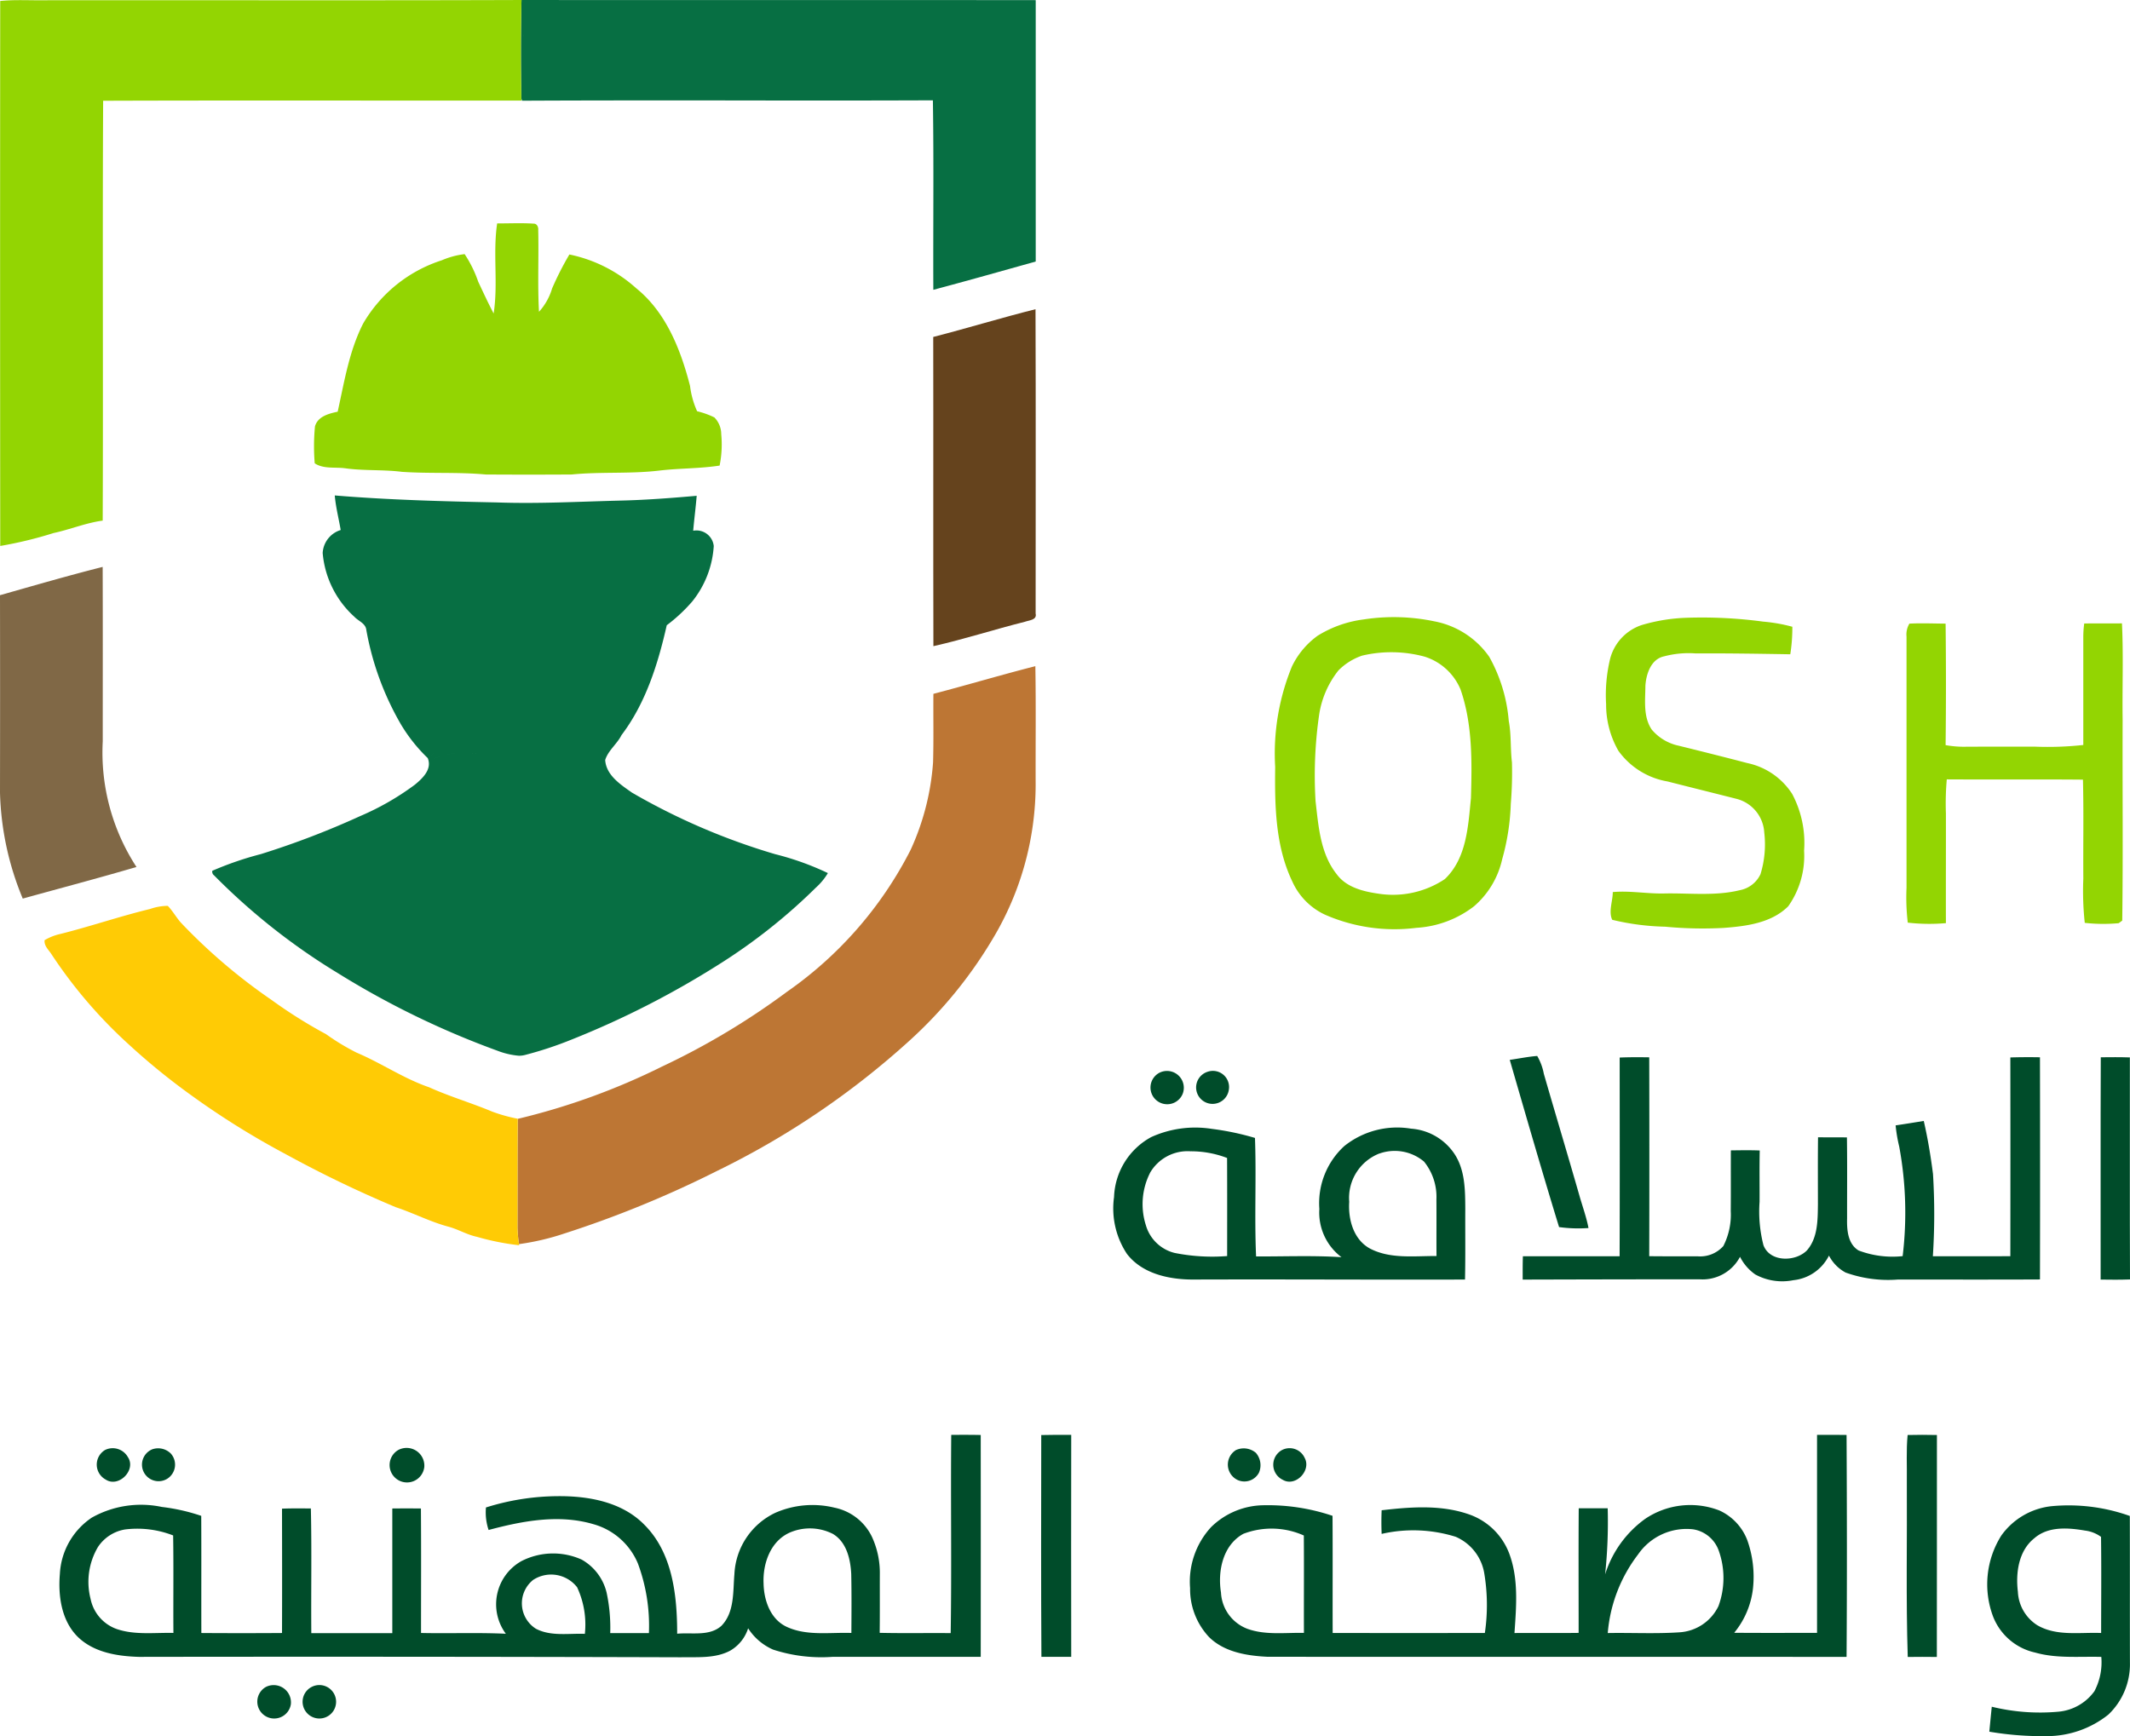
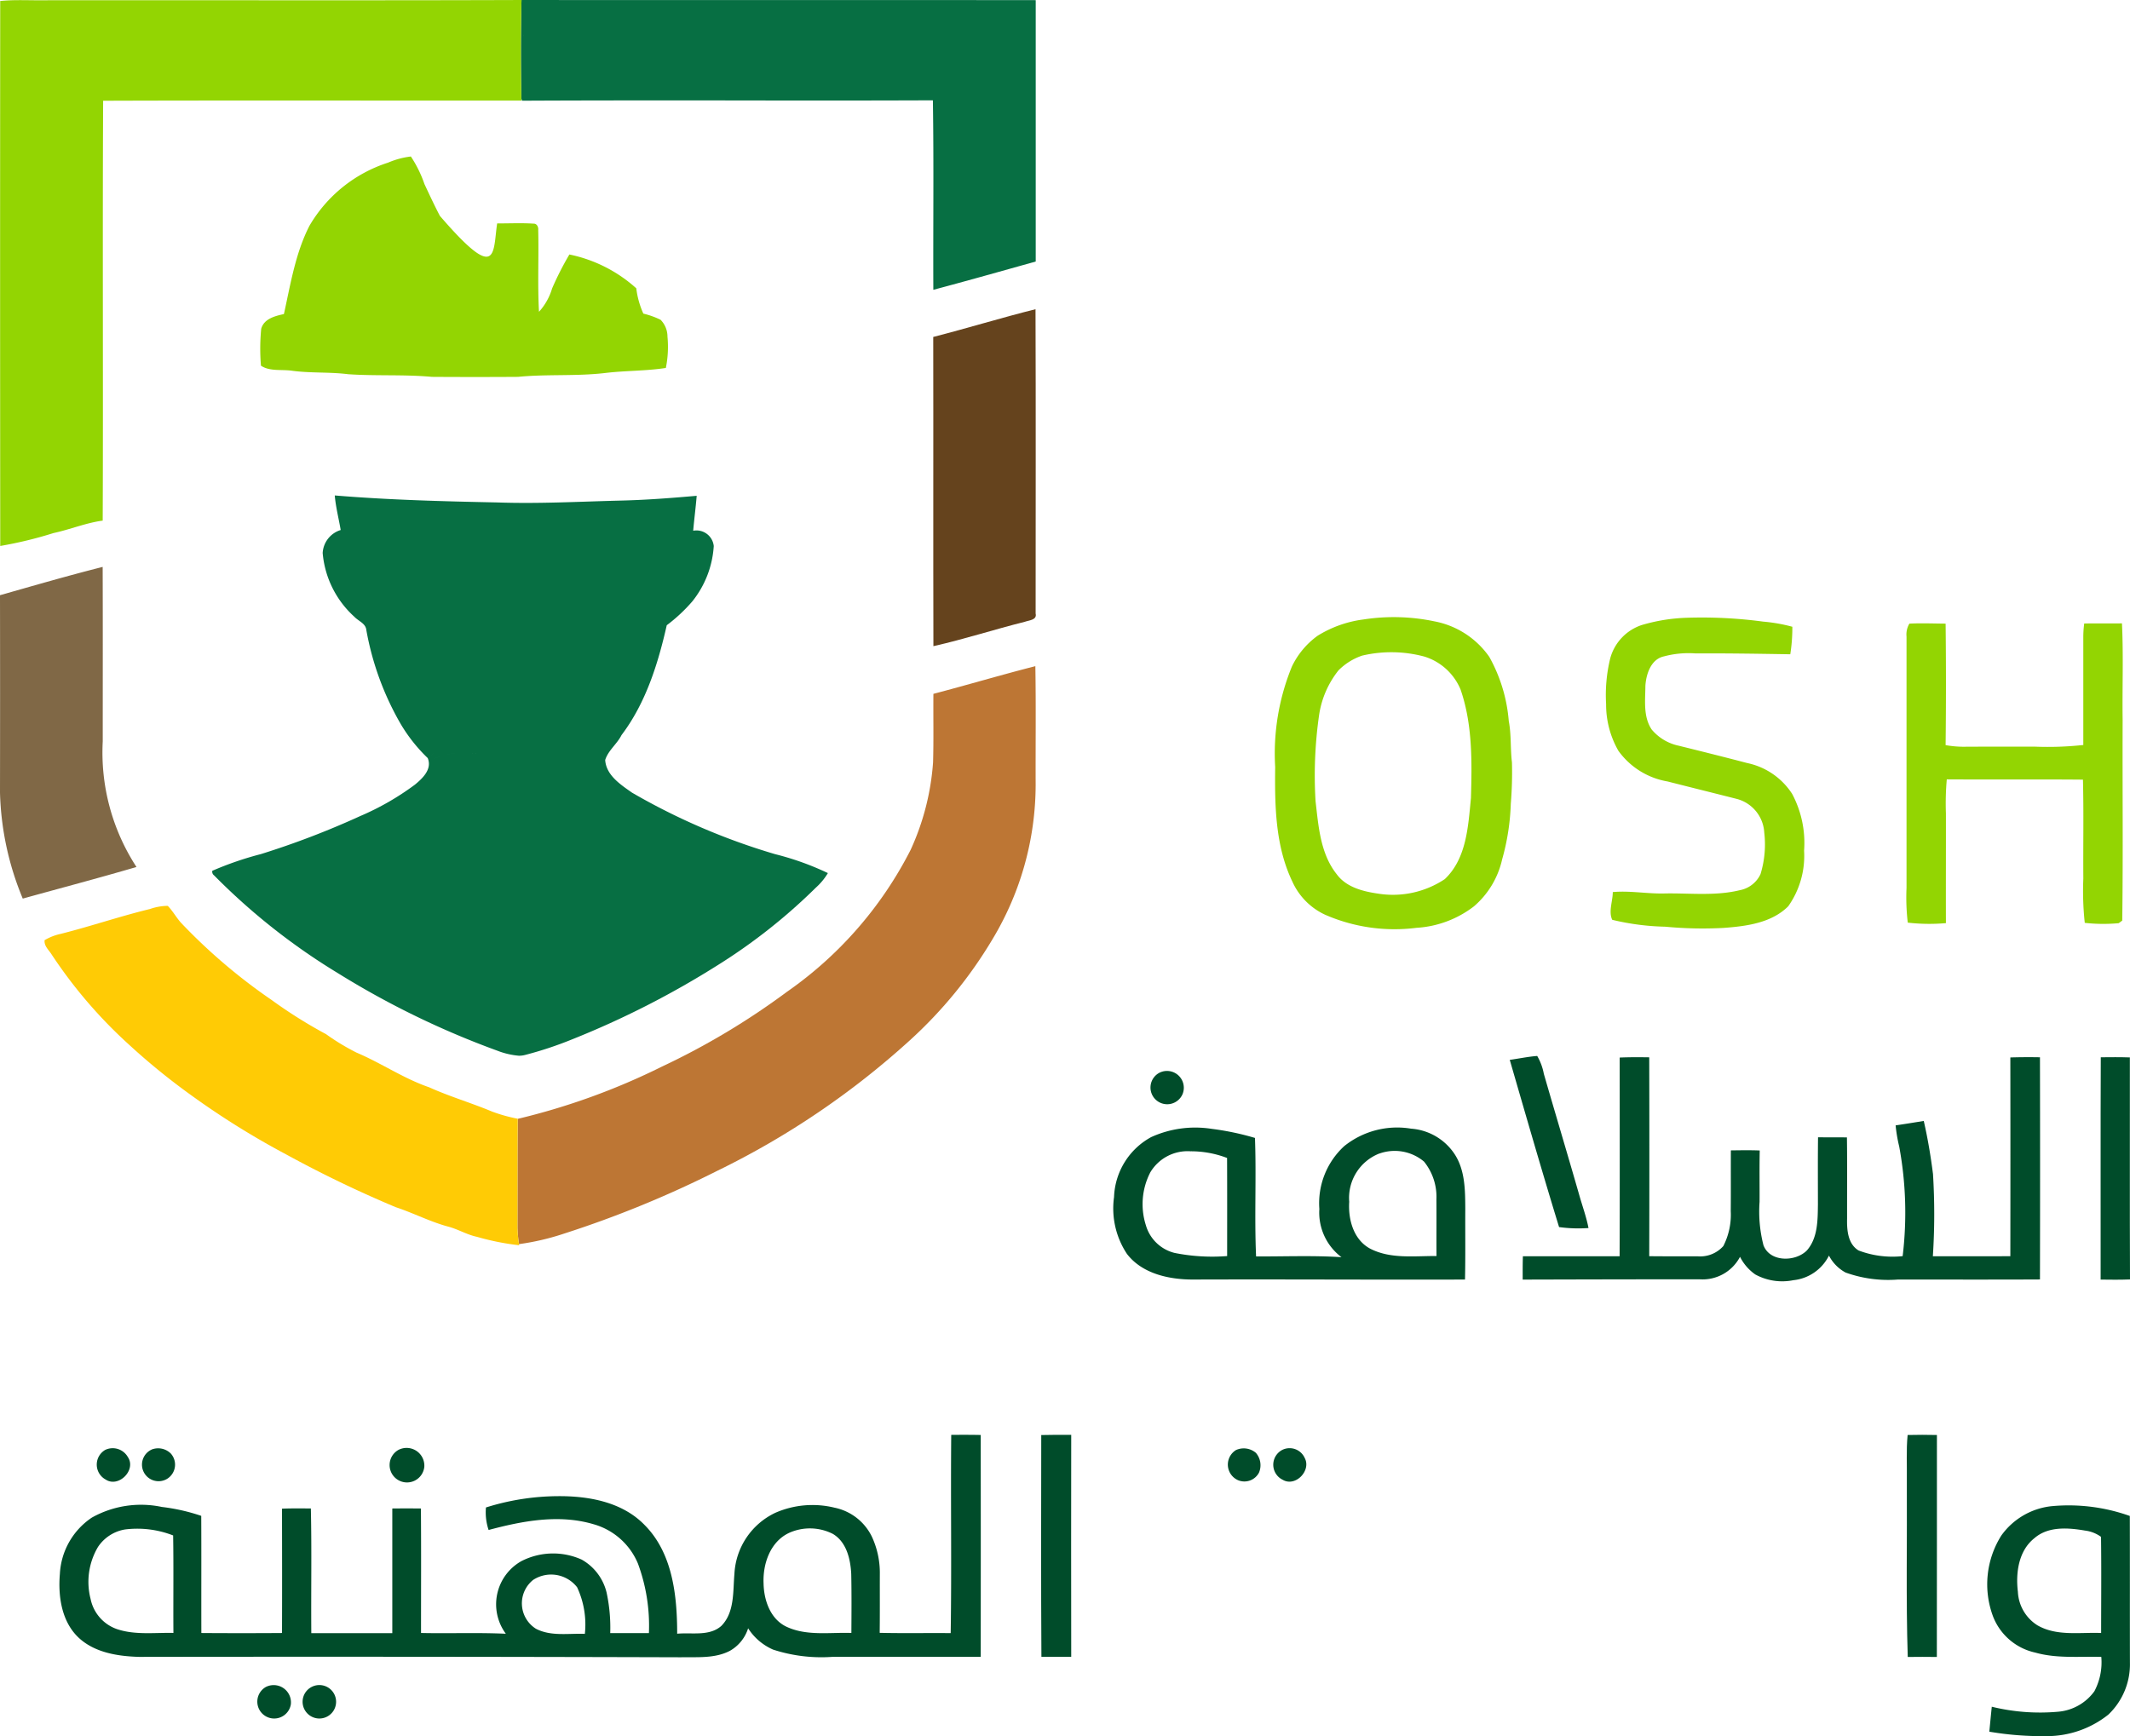
<svg xmlns="http://www.w3.org/2000/svg" width="207.233" height="168.964" viewBox="0 0 207.233 168.964">
  <g id="PROG-LOGO-3" transform="translate(7621 -15172)">
    <g id="Group_55018" data-name="Group 55018" transform="translate(-7496.949 15232.051)">
      <path id="Path_122282" data-name="Path 122282" d="M639.91,382.806a19.259,19.259,0,0,1,6.87.186,8.419,8.419,0,0,1,5.344,3.457,15.3,15.3,0,0,1,1.895,6.241c.258,1.326.147,2.682.31,4.02a37.291,37.291,0,0,1-.113,4.052,22.438,22.438,0,0,1-.84,5.392,8.458,8.458,0,0,1-2.739,4.57,10.149,10.149,0,0,1-5.6,2.094,16.847,16.847,0,0,1-8.891-1.277,6.484,6.484,0,0,1-3.187-3.235c-1.657-3.459-1.711-7.384-1.666-11.144a22.319,22.319,0,0,1,1.632-9.781,7.9,7.9,0,0,1,2.5-2.988,11.129,11.129,0,0,1,4.491-1.587m-.181,3.529a5.927,5.927,0,0,0-2.284,1.431,9.1,9.1,0,0,0-1.892,4.4,41.308,41.308,0,0,0-.337,8.328c.287,2.449.464,5.116,2.069,7.121.951,1.29,2.617,1.677,4.115,1.89a9.1,9.1,0,0,0,6.39-1.428c2.126-2.015,2.273-5.152,2.544-7.882.1-3.536.161-7.185-1.012-10.571a5.6,5.6,0,0,0-3.511-3.2A12.4,12.4,0,0,0,639.729,386.335Z" transform="translate(-631.279 -382.579)" fill="#93d502" />
      <path id="Path_122283" data-name="Path 122283" d="M777.008,383.4a17.294,17.294,0,0,1,4.323-.706,44.645,44.645,0,0,1,7.495.373,15.945,15.945,0,0,1,2.836.5,16.566,16.566,0,0,1-.2,2.678c-3.074-.052-6.148-.1-9.22-.084a9.3,9.3,0,0,0-3.076.29c-1.256.272-1.723,1.711-1.8,2.843-.009,1.433-.231,3.013.613,4.274a4.687,4.687,0,0,0,2.63,1.575c2.227.55,4.452,1.107,6.673,1.689a6.868,6.868,0,0,1,4.362,3,10.146,10.146,0,0,1,1.161,5.528,8.489,8.489,0,0,1-1.542,5.408c-1.646,1.641-4.1,1.942-6.311,2.107a38.385,38.385,0,0,1-5.659-.12,24.053,24.053,0,0,1-5.152-.67c-.383-.792.052-1.822.052-2.7,1.711-.154,3.411.19,5.122.134,2.406-.039,4.862.263,7.228-.315a2.788,2.788,0,0,0,2.021-1.56,9.859,9.859,0,0,0,.365-4.059,3.588,3.588,0,0,0-2.723-3.278c-2.225-.566-4.455-1.116-6.678-1.684a7.42,7.42,0,0,1-4.792-2.99,9.042,9.042,0,0,1-1.193-4.538,15.054,15.054,0,0,1,.4-4.446A4.711,4.711,0,0,1,777.008,383.4Z" transform="translate(-741.332 -382.626)" fill="#93d502" />
      <path id="Path_122284" data-name="Path 122284" d="M919.967,385.287c1.225-.018,2.447,0,3.672-.011.152,3.144.02,6.3.066,9.444-.027,6.492.05,12.988-.039,19.48l-.346.251a16.2,16.2,0,0,1-3.3-.032,28.785,28.785,0,0,1-.14-4.308c-.023-3.21.043-6.422-.036-9.629-4.416-.038-8.833,0-13.249-.025a26.58,26.58,0,0,0-.084,3.316c.007,3.558-.011,7.117,0,10.673a18.326,18.326,0,0,1-3.712-.048,21.088,21.088,0,0,1-.12-3.382q0-12.227,0-24.454a2.067,2.067,0,0,1,.278-1.261c1.172-.059,2.35-.009,3.524,0q.068,5.911,0,11.823a10.33,10.33,0,0,0,1.693.158c2.338-.016,4.679-.007,7.017-.009a31.737,31.737,0,0,0,4.686-.163q0-5.273,0-10.546A10.03,10.03,0,0,1,919.967,385.287Z" transform="translate(-841.239 -384.664)" fill="#93d502" />
    </g>
    <g id="Group_55017" data-name="Group 55017" transform="translate(-7615.221 15274.76)">
      <path id="Path_122286" data-name="Path 122286" d="M732.17,571.64c.889-.124,1.775-.312,2.671-.38a5.422,5.422,0,0,1,.643,1.732c1.136,3.936,2.316,7.859,3.447,11.8.3,1.068.69,2.116.9,3.212a13.712,13.712,0,0,1-2.863-.093C735.307,582.5,733.743,577.068,732.17,571.64Z" transform="translate(-591.061 -571.26)" fill="#004c2a" />
      <path id="Path_122287" data-name="Path 122287" d="M747.157,571.83c.958-.041,1.915-.036,2.875-.023q.024,9.677,0,19.354c1.578.016,3.156.013,4.733.013a3.012,3.012,0,0,0,2.476-1,6.7,6.7,0,0,0,.722-3.391c.018-1.974,0-3.945.011-5.919.935-.011,1.872-.029,2.809.009-.036,1.668-.007,3.334-.016,5a13.131,13.131,0,0,0,.378,4.217c.622,1.666,3.108,1.637,4.224.512,1.073-1.222,1.055-2.961,1.075-4.493,0-2.173-.016-4.348.011-6.521.935.014,1.872,0,2.811.014.038,2.619.011,5.24.016,7.861-.027,1.116.054,2.49,1.116,3.14a9.3,9.3,0,0,0,4.29.552,35.352,35.352,0,0,0-.333-10.657,14.551,14.551,0,0,1-.351-2.067c.912-.134,1.825-.283,2.737-.432.392,1.7.679,3.432.9,5.168a63.782,63.782,0,0,1-.014,8c2.513-.007,5.025.011,7.538-.007q.014-9.67,0-19.34,1.436-.044,2.882-.016.024,10.808,0,21.62c-4.609.023-9.215.007-13.824.009a12.234,12.234,0,0,1-5.084-.681,3.89,3.89,0,0,1-1.621-1.65,4.369,4.369,0,0,1-3.468,2.395,5.469,5.469,0,0,1-3.7-.559,4.633,4.633,0,0,1-1.485-1.718,4.111,4.111,0,0,1-3.878,2.193c-5.756-.007-11.51.011-17.267.025,0-.758-.007-1.514.02-2.27,3.137,0,6.272,0,9.41,0C747.173,584.723,747.16,578.276,747.157,571.83Z" transform="translate(-595.353 -571.676)" fill="#004c2a" />
      <path id="Path_122288" data-name="Path 122288" d="M986.146,571.791c.942-.009,1.886-.018,2.829.014.009,7.2-.018,14.4.014,21.606-.953.036-1.906.029-2.857.014C986.141,586.212,986.114,579,986.146,571.791Z" transform="translate(-787.535 -571.664)" fill="#004c2a" />
      <path id="Path_122289" data-name="Path 122289" d="M578.736,577.771a1.636,1.636,0,0,1,2.284,2.048,1.626,1.626,0,1,1-2.284-2.048Z" transform="translate(-471.737 -576.125)" fill="#004c2a" />
-       <path id="Path_122290" data-name="Path 122290" d="M598.439,577.692a1.574,1.574,0,0,1,2.073,1.736,1.6,1.6,0,1,1-2.073-1.736Z" transform="translate(-486.732 -576.153)" fill="#004c2a" />
      <path id="Path_122291" data-name="Path 122291" d="M565.589,603.082a10.355,10.355,0,0,1,5.885-.8,26.245,26.245,0,0,1,4.208.883c.143,3.841-.063,7.692.109,11.533,2.768.011,5.546-.106,8.31.072a5.424,5.424,0,0,1-2.155-4.692,7.538,7.538,0,0,1,2.418-6.114,8.226,8.226,0,0,1,6.508-1.7,5.546,5.546,0,0,1,4.242,2.49c1.019,1.571,1.019,3.509,1.03,5.313-.014,2.293.023,4.586-.027,6.879-8.821.027-17.642-.032-26.466,0-2.318,0-4.937-.555-6.424-2.494a8.008,8.008,0,0,1-1.256-5.534,6.926,6.926,0,0,1,3.62-5.838m-.125,3.5a6.746,6.746,0,0,0-.4,5.075,3.883,3.883,0,0,0,2.791,2.7,18.631,18.631,0,0,0,5.118.306c0-3.183.009-6.365-.007-9.546a9.8,9.8,0,0,0-3.554-.65,4.216,4.216,0,0,0-3.952,2.114m22.326-1.9a4.637,4.637,0,0,0-2.936,4.7c-.113,1.7.405,3.658,2,4.541,1.99,1.05,4.326.722,6.492.738-.014-1.838.007-3.674-.009-5.51a5.447,5.447,0,0,0-1.206-3.681A4.431,4.431,0,0,0,587.79,604.685Z" transform="translate(-459.362 -595.189)" fill="#004c2a" />
      <path id="Path_122292" data-name="Path 122292" d="M195.553,734.137c.955-.009,1.91-.011,2.868.009q.01,10.8,0,21.592-7.219-.007-14.439,0a15.14,15.14,0,0,1-5.768-.708,5.5,5.5,0,0,1-2.424-2.071,3.849,3.849,0,0,1-1.766,2.187c-1.462.767-3.164.6-4.756.632q-26.379-.078-52.757-.039c-2.021-.061-4.226-.4-5.783-1.8-1.72-1.555-2.087-4.061-1.9-6.263a7.029,7.029,0,0,1,3.106-5.487,9.78,9.78,0,0,1,6.816-1.039,18.708,18.708,0,0,1,3.832.867c.02,3.8,0,7.6.011,11.4q3.925.027,7.848,0c.016-4.034.007-8.068,0-12.1.935-.041,1.87-.02,2.807-.023.091,4.045.011,8.09.043,12.135,2.626,0,5.254,0,7.88,0,0-4.043,0-8.088,0-12.13q1.392-.014,2.784,0c.032,4.038.009,8.076.011,12.115,2.75.061,5.5-.054,8.251.075a4.819,4.819,0,0,1,1.505-7.062,6.762,6.762,0,0,1,5.874-.154,5.031,5.031,0,0,1,2.422,3.2,16.2,16.2,0,0,1,.355,3.952c1.254.007,2.51,0,3.764,0a17.421,17.421,0,0,0-1.066-6.761,6.616,6.616,0,0,0-4.348-3.841c-3.348-.987-6.89-.312-10.182.568a5.382,5.382,0,0,1-.258-2.191,23.726,23.726,0,0,1,6.979-1.1c2.995-.025,6.261.555,8.436,2.786,2.755,2.746,3.187,6.911,3.189,10.6,1.422-.138,3.121.274,4.292-.756,1.308-1.324,1.125-3.346,1.277-5.052a6.964,6.964,0,0,1,3.982-5.96,9.016,9.016,0,0,1,5.747-.5,5.194,5.194,0,0,1,3.649,2.834,8.352,8.352,0,0,1,.77,3.635c-.007,1.9.011,3.81-.014,5.713,2.3.052,4.6.007,6.908.027.1-6.429-.007-12.859.052-19.288M112.532,745.05a6.658,6.658,0,0,0-.715,5.052,3.94,3.94,0,0,0,2.551,2.931c1.77.6,3.674.333,5.507.376-.023-3.162.025-6.324-.027-9.487a9.608,9.608,0,0,0-4.681-.582,3.936,3.936,0,0,0-2.635,1.709m67.217-1.363c-1.811.86-2.54,3.01-2.456,4.9.029,1.639.656,3.486,2.243,4.226,1.965.915,4.2.527,6.3.6.011-1.915.027-3.83-.014-5.745-.075-1.44-.453-3.1-1.784-3.893a4.931,4.931,0,0,0-4.285-.091m-24.863,4.554a2.92,2.92,0,0,0,.251,4.763c1.465.767,3.178.437,4.765.5a8.6,8.6,0,0,0-.754-4.534A3.2,3.2,0,0,0,154.886,748.242Z" transform="translate(-108.782 -697.263)" fill="#004c2a" />
      <path id="Path_122293" data-name="Path 122293" d="M530.755,734.159c.971-.029,1.942-.018,2.916-.02q-.017,10.8,0,21.606c-.969-.009-1.935,0-2.9,0C530.726,748.547,530.746,741.353,530.755,734.159Z" transform="translate(-435.228 -697.27)" fill="#004c2a" />
-       <path id="Path_122294" data-name="Path 122294" d="M655.712,734.14c.957,0,1.915,0,2.875.011.038,7.2.05,14.4,0,21.6-18.786-.02-37.569.007-56.352-.013-2-.1-4.19-.453-5.673-1.917a6.831,6.831,0,0,1-1.845-4.767,7.834,7.834,0,0,1,2.044-5.935,7.409,7.409,0,0,1,5.03-2.126,19.706,19.706,0,0,1,6.784,1.028c.027,3.8,0,7.6.014,11.4q7.4.013,14.806,0a18.679,18.679,0,0,0-.077-5.919,4.714,4.714,0,0,0-2.759-3.441,13.837,13.837,0,0,0-7.205-.281c-.032-.767-.032-1.537,0-2.3,2.818-.326,5.774-.555,8.5.4a6.436,6.436,0,0,1,3.9,3.776c.939,2.479.7,5.184.523,7.771,2.08-.016,4.161.014,6.243-.014,0-4.041-.02-8.083.009-12.124.939,0,1.876,0,2.818,0a48.466,48.466,0,0,1-.251,6.433,10.552,10.552,0,0,1,3.889-5.4,7.839,7.839,0,0,1,7.234-.819,5.234,5.234,0,0,1,2.714,2.9,10.636,10.636,0,0,1,.552,4.656,8.23,8.23,0,0,1-1.831,4.344c2.685.023,5.374.009,8.061.007q0-9.643,0-19.284M599.9,743.772c-2,1.1-2.513,3.629-2.177,5.718a3.983,3.983,0,0,0,2.576,3.529c1.757.632,3.667.358,5.494.394-.014-3.16.016-6.318-.011-9.478a7.683,7.683,0,0,0-5.881-.163m38.424,1.978a14.522,14.522,0,0,0-2.972,7.678c2.318-.041,4.643.086,6.958-.07a4.514,4.514,0,0,0,3.812-2.551,7.928,7.928,0,0,0,.043-5.351,3.173,3.173,0,0,0-2.51-2.123A5.727,5.727,0,0,0,638.323,745.75Z" transform="translate(-484.709 -697.271)" fill="#004c2a" />
      <path id="Path_122295" data-name="Path 122295" d="M902.882,734.15c.948-.025,1.9-.02,2.85,0-.007,7.2.007,14.4-.007,21.6-.944-.014-1.888-.011-2.832,0-.179-5.7-.052-11.409-.088-17.113C902.83,737.136,902.735,735.637,902.882,734.15Z" transform="translate(-723.063 -697.265)" fill="#004c2a" />
      <path id="Path_122296" data-name="Path 122296" d="M125.662,740.144a1.692,1.692,0,0,1,2.2.69c.858,1.254-.894,3.029-2.159,2.191A1.653,1.653,0,0,1,125.662,740.144Z" transform="translate(-121.205 -701.808)" fill="#004c2a" />
      <path id="Path_122297" data-name="Path 122297" d="M145.207,740.133a1.742,1.742,0,0,1,1.877.4,1.622,1.622,0,0,1-.367,2.449,1.613,1.613,0,1,1-1.51-2.845Z" transform="translate(-136.234 -701.833)" fill="#004c2a" />
      <path id="Path_122298" data-name="Path 122298" d="M251.564,739.94a1.727,1.727,0,0,1,2.522,1.65,1.693,1.693,0,1,1-2.522-1.65Z" transform="translate(-218.583 -701.602)" fill="#004c2a" />
      <path id="Path_122299" data-name="Path 122299" d="M611.8,740.162a1.82,1.82,0,0,1,1.938.274,1.839,1.839,0,0,1,.3,1.922,1.6,1.6,0,0,1-2.039.736A1.659,1.659,0,0,1,611.8,740.162Z" transform="translate(-497.327 -701.812)" fill="#004c2a" />
      <path id="Path_122300" data-name="Path 122300" d="M631.414,740.12a1.607,1.607,0,0,1,2.164.788c.67,1.229-.9,2.861-2.137,2.128A1.627,1.627,0,0,1,631.414,740.12Z" transform="translate(-512.422 -701.793)" fill="#004c2a" />
      <path id="Path_122301" data-name="Path 122301" d="M943.629,764.47a17.688,17.688,0,0,1,7.667.946c.014,4.756,0,9.511.011,14.27a6.752,6.752,0,0,1-2.1,5.061,9.6,9.6,0,0,1-5.971,2.094,30.875,30.875,0,0,1-5.609-.432c.079-.81.154-1.621.24-2.429a19.735,19.735,0,0,0,6.494.482,4.853,4.853,0,0,0,3.486-1.985,6.033,6.033,0,0,0,.675-3.346c-2.146-.059-4.335.174-6.429-.421a5.713,5.713,0,0,1-4.1-3.506,8.909,8.909,0,0,1,.8-7.882,6.9,6.9,0,0,1,4.835-2.852M942,767.589c-1.532,1.22-1.818,3.375-1.594,5.2a4.076,4.076,0,0,0,1.9,3.266c1.879,1.087,4.133.666,6.2.749,0-3.119.032-6.239-.011-9.355a3.306,3.306,0,0,0-1.541-.609C945.3,766.557,943.357,766.4,942,767.589Z" transform="translate(-749.86 -720.652)" fill="#004c2a" />
      <path id="Path_122302" data-name="Path 122302" d="M194.754,841.819a1.682,1.682,0,0,1,2.44,1.677,1.642,1.642,0,1,1-2.44-1.677Z" transform="translate(-174.674 -780.41)" fill="#004c2a" />
      <path id="Path_122303" data-name="Path 122303" d="M214.272,841.794a1.628,1.628,0,1,1-.491,2.571A1.623,1.623,0,0,1,214.272,841.794Z" transform="translate(-189.685 -780.415)" fill="#004c2a" />
    </g>
    <g id="Group_55020" data-name="Group 55020" transform="translate(-7621 15172)">
      <path id="Path_122310" data-name="Path 122310" d="M40.083,9.763q-9.149.034-18.3.012C14.561,9.769,7.337,9.763.112,9.8l-.068-.22C-.015,6.392-.019,3.194.058,0A3.876,3.876,0,0,1,.332,1.561,3.876,3.876,0,0,0,.058,0Q12.247.013,24.437.006,37.263,0,50.088.014q0,12.719,0,25.436c-3.318.928-6.632,1.868-9.962,2.752C40.1,22.056,40.178,15.906,40.083,9.763ZM.284,7.026c0-.9-.033-1.795-.033-2.691C.252,5.232.284,6.13.284,7.026ZM.262,3.554q0-.1,0-.195Q.259,3.457.262,3.554Z" transform="translate(50.68 0)" fill="#076f43" />
      <path id="Path_122309" data-name="Path 122309" d="M27.739,54.032a83.517,83.517,0,0,1-15.53-7.556,62.377,62.377,0,0,1-12.024-9.5.443.443,0,0,1-.176-.45A32.03,32.03,0,0,1,4.739,34.9,82.048,82.048,0,0,0,14.4,31.2a25.941,25.941,0,0,0,5.329-3.063c.756-.625,1.679-1.5,1.238-2.58.195-.156.392-.313.589-.466-.2.154-.394.31-.589.466a15.718,15.718,0,0,1-2.623-3.307,28.1,28.1,0,0,1-3.352-9.168c-.066-.634-.772-.856-1.159-1.274A9.44,9.44,0,0,1,10.747,5.6,2.478,2.478,0,0,1,12.5,3.364c-.19-1.123-.48-2.227-.577-3.364,5.263.437,10.542.573,15.82.681C31.732.822,35.721.6,39.709.5,42.19.444,44.664.251,47.136.034c-.093,1.136-.242,2.266-.34,3.4a1.693,1.693,0,0,1,2,1.487,9.544,9.544,0,0,1-2.085,5.387,15.691,15.691,0,0,1-2.488,2.322c-.851,3.762-2.044,7.576-4.4,10.689-.72.416-1.474.765-2.223,1.123q-.044.648-.088,1.3.044-.652.088-1.3c.749-.358,1.5-.706,2.223-1.123-.435.872-1.3,1.492-1.589,2.424.093,1.487,1.505,2.4,2.612,3.18a63.516,63.516,0,0,0,13.923,5.985A27.32,27.32,0,0,1,59.9,36.749a6.088,6.088,0,0,1-1.173,1.419,55.334,55.334,0,0,1-9.48,7.5A86.846,86.846,0,0,1,35.01,52.932a36.028,36.028,0,0,1-4.557,1.512,2.354,2.354,0,0,1-.615.079A7.5,7.5,0,0,1,27.739,54.032Zm9.741-28.3-.034-.013Zm-16-.038.054-.031-.054.031Zm.069-.039a5.492,5.492,0,0,1,2.741-.56A5.492,5.492,0,0,0,21.55,25.654Zm7.663-.53h0Zm.009,0q2.223,0,4.445-.01Q31.446,25.126,29.222,25.124Zm-2.853,0h0Zm-1.262-.014c.271.007.541.013.807.013-.267,0-.536-.007-.807-.013l-.074,0Zm9.659,0h0Zm.108,0h0Zm-10.568-.012h0Z" transform="translate(20.647 48.214)" fill="#076f43" />
      <g id="Group_55019" data-name="Group 55019" transform="translate(0.016 0)">
        <path id="Path_122280" data-name="Path 122280" d="M83.327,117.387c1.4-.145,2.816-.052,4.224-.072,15.5-.018,31,.029,46.494-.025-.077,3.194-.072,6.392-.014,9.584l.011.2c-13.566.016-27.134-.027-40.7.02-.072,13.62.014,27.24-.043,40.858-1.639.22-3.176.867-4.785,1.211a39.115,39.115,0,0,1-5.184,1.256Q83.307,143.9,83.327,117.387Z" transform="translate(-83.323 -117.29)" fill="#93d502" />
-         <path id="Path_122281" data-name="Path 122281" d="M236.038,213.272c1.184.007,2.372-.057,3.556.025.319-.011.473.344.439.62.063,2.651-.072,5.308.075,7.957a5.855,5.855,0,0,0,1.277-2.277,29.9,29.9,0,0,1,1.68-3.3,13.893,13.893,0,0,1,6.508,3.291c2.9,2.343,4.328,5.978,5.231,9.5a8.488,8.488,0,0,0,.688,2.463,8.041,8.041,0,0,1,1.677.6,2.336,2.336,0,0,1,.67,1.637,10.374,10.374,0,0,1-.158,3.051c-1.944.3-3.918.254-5.872.487-2.827.337-5.684.1-8.513.38q-4.187.027-8.375,0c-2.71-.249-5.437-.072-8.149-.258-1.834-.233-3.69-.088-5.521-.346-.976-.131-2.116.086-2.963-.484a20.017,20.017,0,0,1,.025-3.59c.269-.976,1.342-1.247,2.209-1.433.645-2.906,1.116-5.915,2.485-8.593a13.709,13.709,0,0,1,7.644-6.141,8.047,8.047,0,0,1,2.223-.6,11.813,11.813,0,0,1,1.322,2.687c.487,1.037.967,2.076,1.5,3.09C236.146,219.134,235.605,216.167,236.038,213.272Z" transform="translate(-187.684 -191.532)" fill="#93d502" />
+         <path id="Path_122281" data-name="Path 122281" d="M236.038,213.272c1.184.007,2.372-.057,3.556.025.319-.011.473.344.439.62.063,2.651-.072,5.308.075,7.957a5.855,5.855,0,0,0,1.277-2.277,29.9,29.9,0,0,1,1.68-3.3,13.893,13.893,0,0,1,6.508,3.291a8.488,8.488,0,0,0,.688,2.463,8.041,8.041,0,0,1,1.677.6,2.336,2.336,0,0,1,.67,1.637,10.374,10.374,0,0,1-.158,3.051c-1.944.3-3.918.254-5.872.487-2.827.337-5.684.1-8.513.38q-4.187.027-8.375,0c-2.71-.249-5.437-.072-8.149-.258-1.834-.233-3.69-.088-5.521-.346-.976-.131-2.116.086-2.963-.484a20.017,20.017,0,0,1,.025-3.59c.269-.976,1.342-1.247,2.209-1.433.645-2.906,1.116-5.915,2.485-8.593a13.709,13.709,0,0,1,7.644-6.141,8.047,8.047,0,0,1,2.223-.6,11.813,11.813,0,0,1,1.322,2.687c.487,1.037.967,2.076,1.5,3.09C236.146,219.134,235.605,216.167,236.038,213.272Z" transform="translate(-187.684 -191.532)" fill="#93d502" />
      </g>
      <path id="Path_122304" data-name="Path 122304" d="M484.37,252.928c3.327-.853,6.614-1.865,9.951-2.7.036,9.869.011,19.741.011,29.61.154.643-.627.652-1.046.806-2.979.747-5.906,1.7-8.9,2.374C484.359,272.99,484.39,262.958,484.37,252.928Z" transform="translate(-393.573 -220.138)" fill="#65431d" />
      <path id="Path_122305" data-name="Path 122305" d="M83.25,363.763c3.323-.944,6.641-1.908,9.989-2.753.02,5.657.007,11.316.007,16.975a20.416,20.416,0,0,0,3.282,12.226c-3.672,1.078-7.375,2.053-11.064,3.076a28.659,28.659,0,0,1-2.214-10.315Q83.267,373.366,83.25,363.763Z" transform="translate(-83.25 -305.842)" fill="#806846" />
      <path id="Path_122306" data-name="Path 122306" d="M346.136,406.374c3.314-.867,6.6-1.849,9.919-2.694.066,3.871.014,7.744.029,11.617a29.216,29.216,0,0,1-4.183,14.928,43.011,43.011,0,0,1-8.031,9.842,79.744,79.744,0,0,1-18.742,12.712A103.722,103.722,0,0,1,310.2,458.9a24.131,24.131,0,0,1-4.38,1.023,12.342,12.342,0,0,1-.149-1.6c.009-3.531-.007-7.062.027-10.591a65.794,65.794,0,0,0,14.021-5.082,71.29,71.29,0,0,0,12.176-7.286,37.622,37.622,0,0,0,12.026-13.81,24.56,24.56,0,0,0,2.182-8.511C346.168,410.815,346.116,408.594,346.136,406.374Z" transform="translate(-255.323 -338.853)" fill="#bd7634" />
      <path id="Path_122308" data-name="Path 122308" d="M112.653,507a5.425,5.425,0,0,1,1.729-.306c.487.5.822,1.12,1.283,1.641a55.045,55.045,0,0,0,8.81,7.511,46.756,46.756,0,0,0,5.31,3.336,22.351,22.351,0,0,0,2.958,1.791c2.408,1.016,4.586,2.526,7.067,3.375,2,.905,4.111,1.519,6.134,2.368a15.4,15.4,0,0,0,2.488.693c-.034,3.529-.018,7.06-.027,10.591a12.33,12.33,0,0,0,.149,1.6l.018.122a24.694,24.694,0,0,1-4.122-.824c-.976-.206-1.836-.745-2.8-.994-1.754-.473-3.373-1.322-5.093-1.888a114.19,114.19,0,0,1-10.673-5.143,78.894,78.894,0,0,1-9.188-5.725,64.822,64.822,0,0,1-6.1-4.962,46.11,46.11,0,0,1-7.515-8.765c-.274-.437-.747-.824-.681-1.388a5.254,5.254,0,0,1,1.566-.613C106.881,508.687,109.728,507.709,112.653,507Z" transform="translate(-98.06 -418.542)" fill="#ffcb05" />
    </g>
  </g>
</svg>